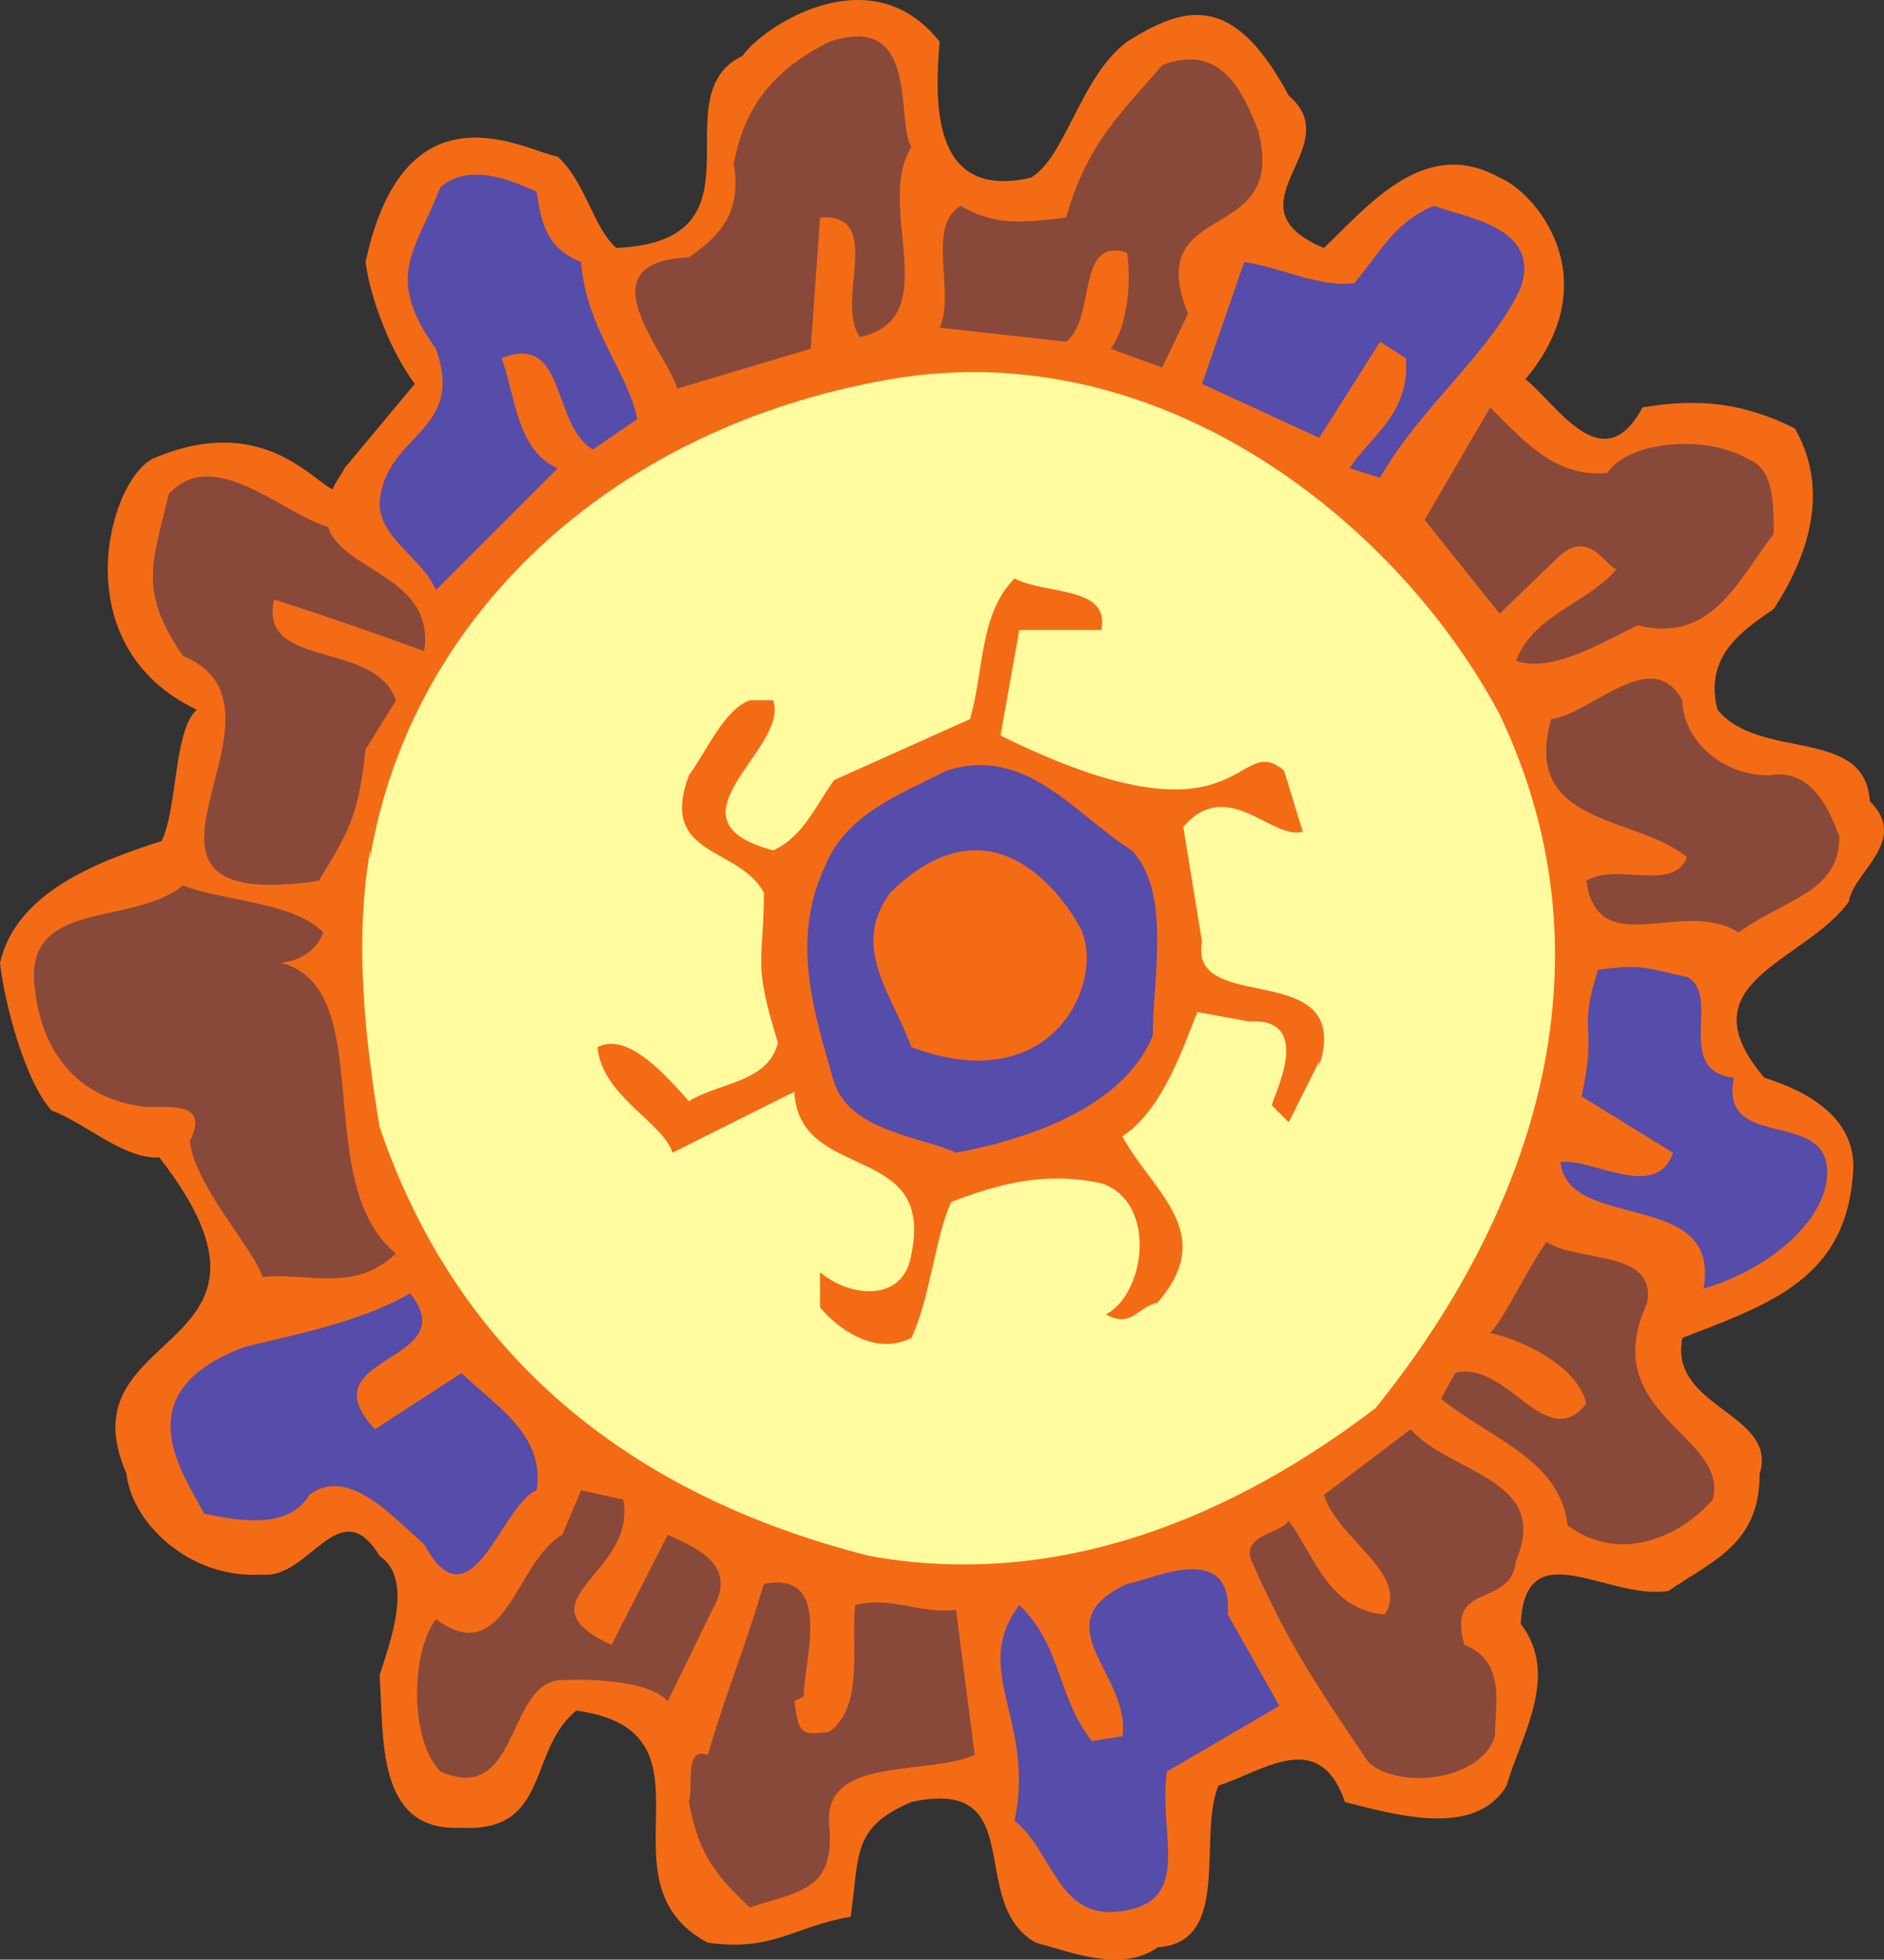
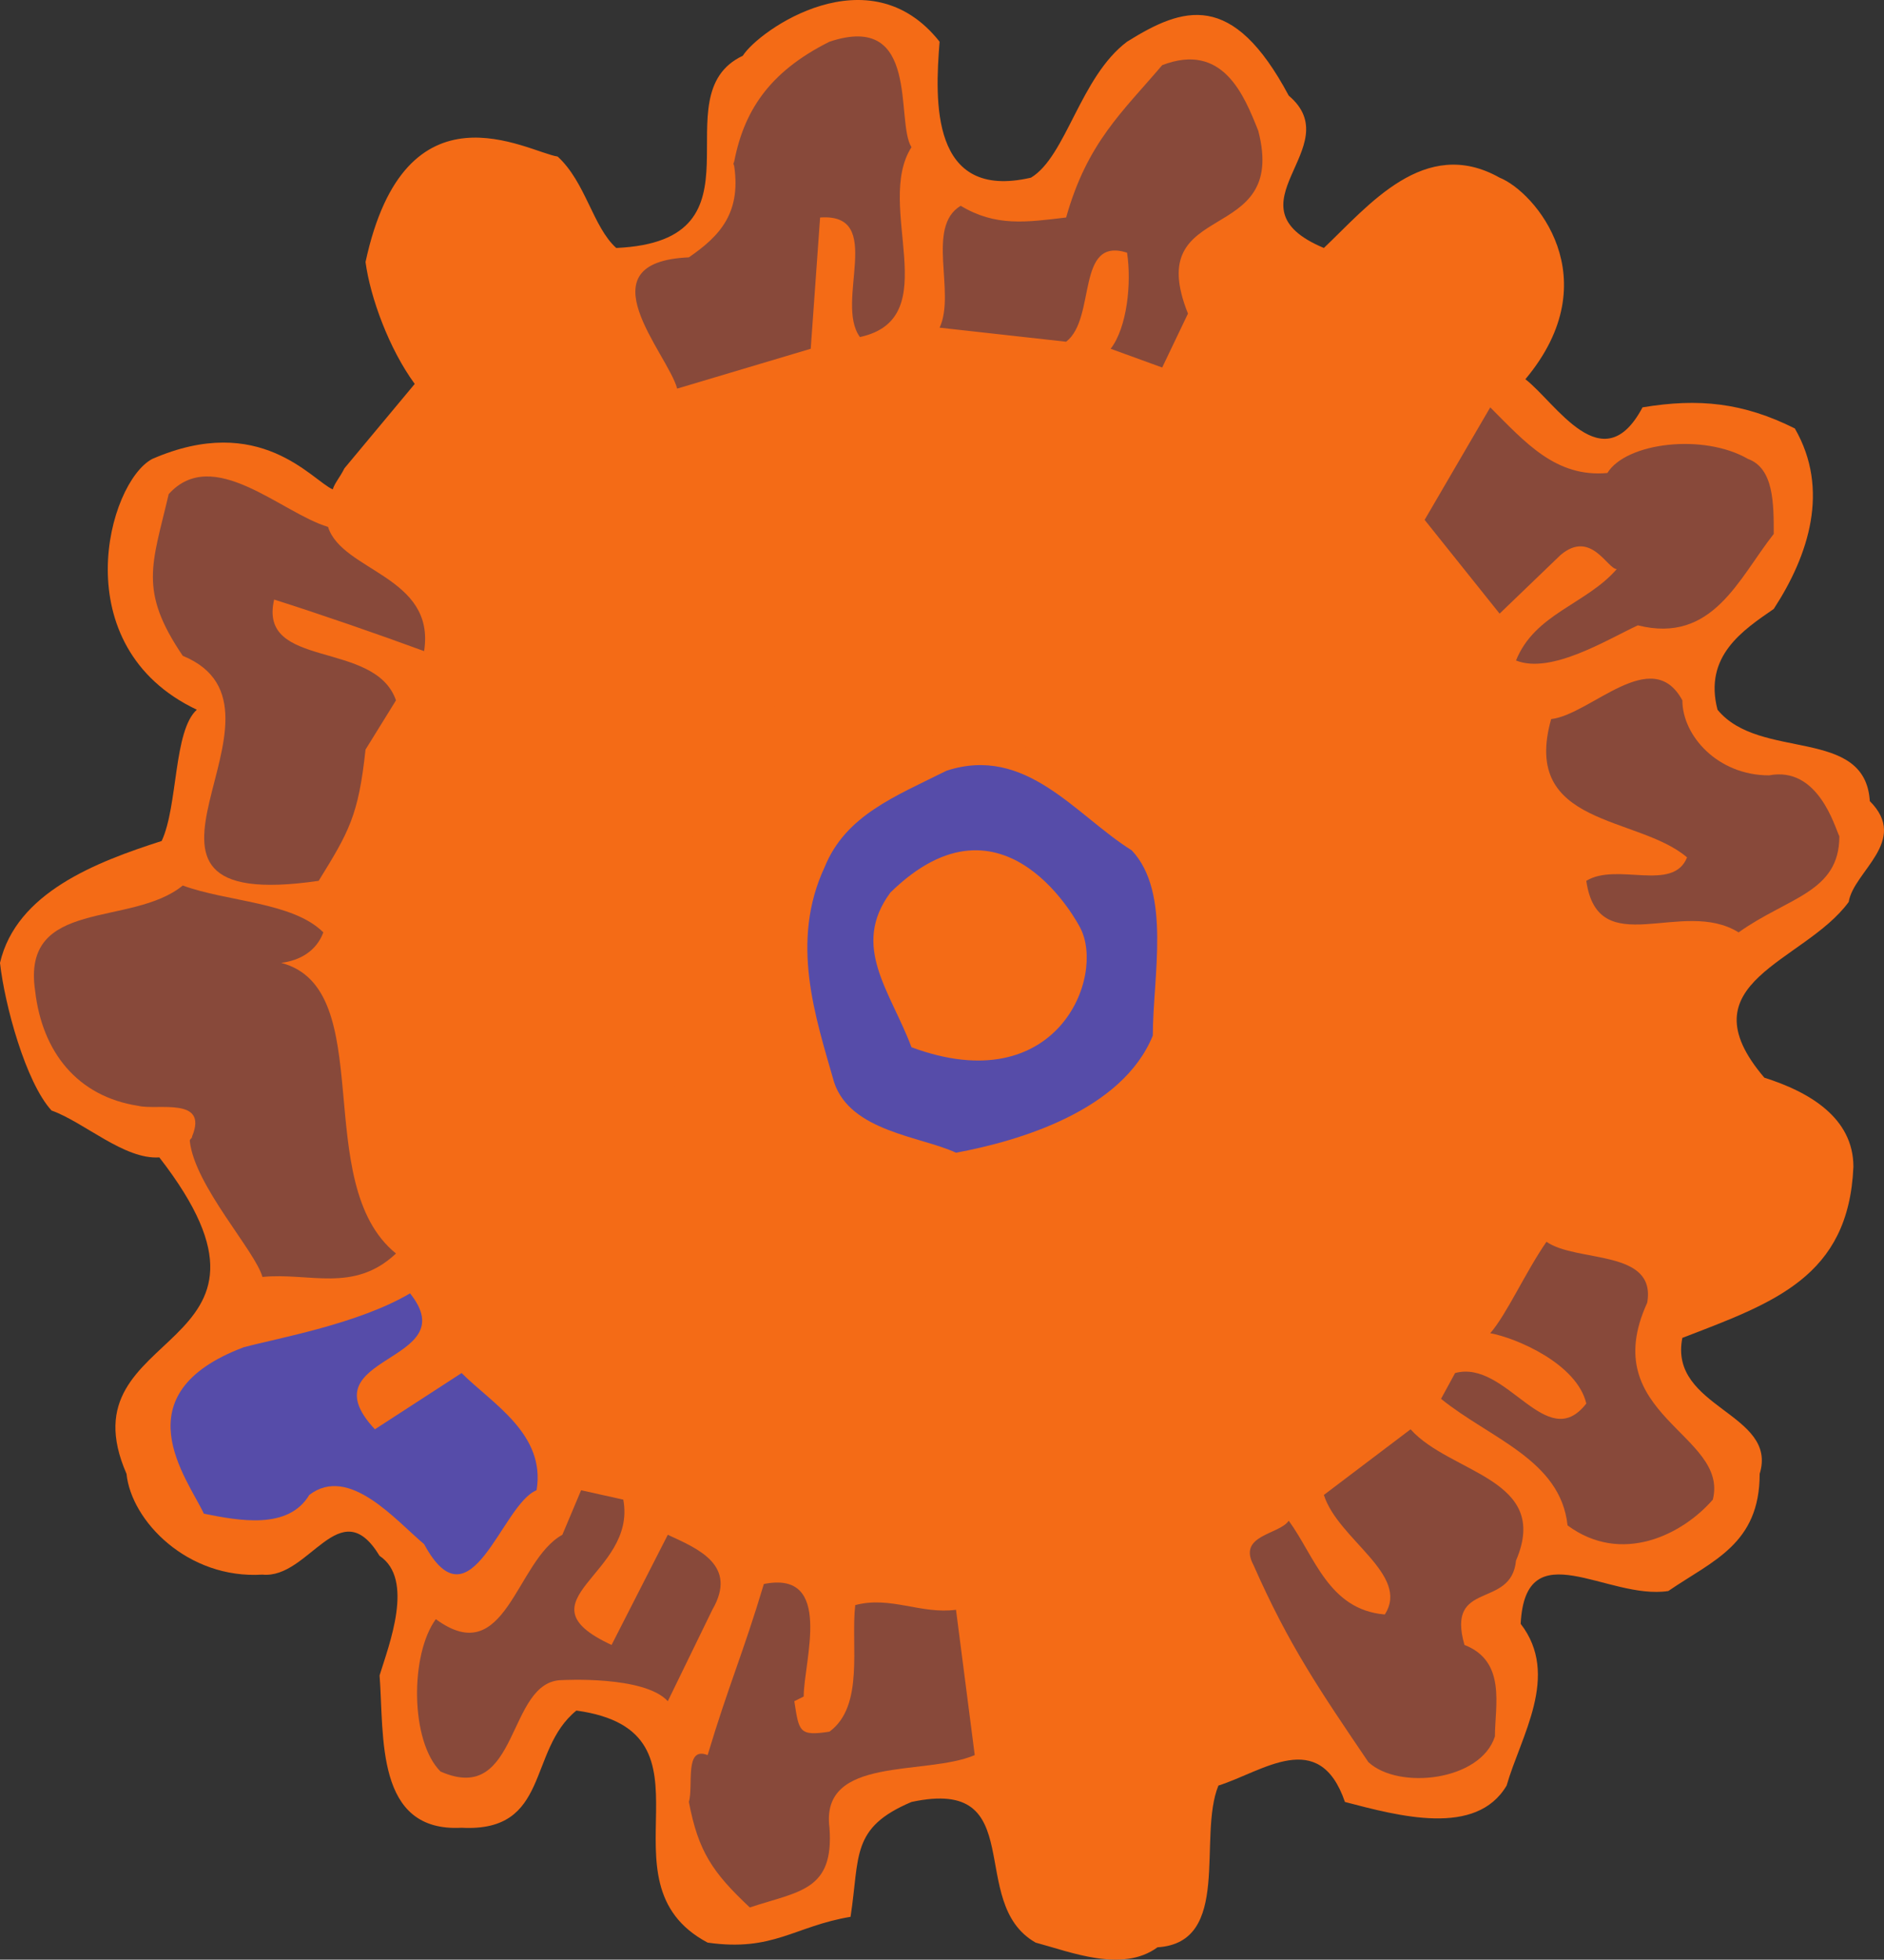
<svg xmlns="http://www.w3.org/2000/svg" width="603.039" height="627.052">
  <rect width="100%" height="100%" fill="#333333" stroke="none" />
  <path fill="#f46b16" fill-rule="evenodd" d="M58.5 312.598c6-2.25 11.25-3.75 15.75-4.5-6 0-12-1.5-15.75-2.25v6.75" />
  <path fill="#f46b16" fill-rule="evenodd" d="M564.75 344.848c-26.25-30.75 12.75-36.75 27-56.25 1.5-9.75 19.5-19.5 6.75-32.25-1.5-24-35.25-12.75-48.75-29.25-4.5-17.25 8.25-25.5 18-32.25 11.25-17.25 18-38.25 6.75-57.75-16.5-8.25-30.75-9.75-48.75-6.75-12.75 24-27.75-1.5-37.5-9 27-32.25 3-60-8.25-64.5-24-13.5-42 9-56.25 22.5-32.25-13.5 8.25-32.25-11.25-48.75-18-33.75-33.75-28.5-51.75-17.25-15 11.25-19.5 36.75-30.75 43.5-32.25 7.5-30.75-24.75-29.25-43.5-22.5-28.5-57.75-3.75-63 4.5-27 12.75 9.75 59.25-40.5 61.5-7.5-6.75-9.75-21-18.75-29.25-9.75-1.5-48.75-25.5-61.5 33.75 1.5 11.25 7.5 27.75 15.75 39l-22.5 27c-1.5 3-3 4.5-3.75 6.75-6.75-3-23.25-24.75-57.75-9.75-14.25 7.5-28.5 60 14.25 80.25-7.5 6.75-6 30.75-11.25 42-21 6.75-46.5 16.5-51.75 39 1.5 13.5 8.25 38.25 16.5 47.25 10.5 3.75 23.25 15.75 34.5 15 49.5 63.75-31.5 53.25-10.5 101.25 1.5 15 19.5 33.75 43.5 32.25 15 1.5 24.75-27 37.5-6 11.25 7.5 3 28.5 0 38.25 1.5 19.5-1.5 50.25 26.25 48.75 28.5 1.5 21-24.75 36.75-37.5 48.75 6.75 5.25 54.75 42 74.25 21 3 27.75-5.25 45.75-8.25 3-19.5 0-28.5 19.5-36.75 38.25-8.25 17.25 32.25 39.75 45 11.25 3 27.75 9.75 39 1.5 24-1.5 12.75-35.25 19.5-51.75 14.25-4.5 32.25-18.75 40.5 5.25 17.25 4.5 42 11.25 51.75-5.25 4.5-15.75 17.25-35.25 4.5-51.75 1.5-30 27.75-7.5 47.25-10.5 14.25-9.75 29.25-15 29.25-37.5 6-19.5-29.25-21-24.75-43.5 29.25-11.25 53.25-19.5 54.75-54.75 0-15.75-14.25-24-28.5-28.5" />
  <path fill="#88493a" fill-rule="evenodd" d="M84 408.598c-2.25-8.25-21.75-29.25-23.25-43.5 0-.75.75-.75.75-1.5 5.25-12.75-11.25-8.25-17.25-9.75-19.5-3-30.75-17.25-33-36.75-4.5-30 30.75-20.25 47.25-33.75 14.25 5.25 35.25 5.25 45 15-2.25 6-7.5 9-13.5 9.75 31.5 8.25 9 70.5 36.75 93-13.5 12.75-27.75 6-42.75 7.5" />
  <path fill="#88493a" fill-rule="evenodd" d="M135.75 208.348c-14.25-5.25-33.75-12-48-16.5-5.25 22.5 32.25 12.75 39 32.25l-9.75 15.75c-2.25 21-5.25 26.25-15 42-77.25 11.25-1.5-54.75-43.5-72-14.25-21-9.75-29.25-4.5-51.75 14.25-15.75 36 6 51 10.5 4.5 14.25 34.5 15.75 30.75 39.75m156-161.25c-12 18.75 11.25 54.75-16.5 60.75-8.25-11.25 8.25-39.75-12.75-38.25l-3 42-42.75 12.75c-3-11.25-30.75-40.5 3.75-42 9.75-6.75 17.25-14.25 14.25-30.75v1.5c3-17.25 11.25-30 30.75-39.75 29.25-9.75 21 25.5 26.25 33.75m111-5.25c9.75 37.5-37.5 21-22.5 58.5l-8.25 17.25-16.5-6c5.25-6.75 6.75-21 5.25-30.75-16.5-5.25-9.75 21-19.5 28.5l-40.5-4.5c5.25-11.25-4.5-32.25 6.75-39 11.25 6.75 21 5.25 33.75 3.75 6.75-24 18-33.75 30.75-48.75 19.5-7.5 26.25 9.75 30.75 21" />
-   <path fill="#564ca9" fill-rule="evenodd" d="M186 83.848c1.5 21 15 35.25 18 50.25l-14.25 9.75c-13.5-8.25-8.25-37.5-29.25-29.25 4.5 11.25 4.5 29.25 18 35.25l-39 39c-3.75-9.75-18-16.5-18-27.75 1.5-22.5 27.75-22.5 18-49.5-16.5-23.25-6.75-30.75 1.5-51.75 9.75-8.25 24-1.5 30.75 1.5 1.5 9.75 3 18 14.25 22.5m300.75 8.25c-9.75 21-32.25 38.25-45 60.75l-9.75-3c6-9.75 19.5-17.25 18-35.25l-8.25-5.25-19.5 30.75-37.5-17.25 13.5-39c11.25 1.5 24 8.25 35.25 6.75 8.25-9.75 12.75-19.5 25.5-24.75 9.75 3.75 34.5 6.75 27.75 26.25" />
-   <path fill="#fffb9e" fill-rule="evenodd" d="M480 228.598c39 81.75 8.25 162.75-39.75 222-44.25 33.75-100.5 58.5-162 47.25-77.25-19.5-132-64.5-156.75-137.25-4.5-27-8.25-59.25-3-88.5v2.25c12.75-75.75 75.75-137.25 166.5-153 87-15 162.75 46.5 195 107.25" />
  <path fill="#88493a" fill-rule="evenodd" d="M514.5 151.348c6-9.75 30.75-12.75 45-4.5 8.25 3 8.25 14.25 8.25 24-11.25 14.25-19.5 35.25-43.5 29.25-9.75 4.5-27.75 15.75-39 11.25 6-15 22.5-18 32.25-29.25-3 0-8.25-12.75-18-4.5l-19.5 18.75-24-30 21-36c11.25 11.25 21 22.5 37.5 21" />
  <path fill="#f46b16" fill-rule="evenodd" d="M352.5 201.598h-26.25l-6 33.75c78.75 39 75-2.25 90.75 11.25l6 19.5c-9.75 3-24-18-38.25-1.5l6 36.75c-4.5 24 48.75 4.5 37.5 39.75v-1.5l-9.75 19.5-5.25-5.25c-1.5 0 15-28.5-7.5-27l-16.5-3c-4.5 11.25-11.25 31.5-24 39.75 9.75 18 30.75 30.75 11.25 53.25-6.75 1.5-8.25 8.25-16.5 3.75 12.75-6.75 16.5-36-1.5-42-18-3.75-32.25 0-48 6-5.25 11.25-6.75 30.75-12.75 43.5-13.5 6.75-26.25-6-29.25-9.75v-11.25c9.75 8.25 27 9.75 29.25-6 7.5-36-36-22.5-37.5-51.75l-39 19.5c-3-9.75-22.5-18-24-33.75 9.75-5.25 22.5 9.75 29.25 17.25 9.75-6 25.5-6 28.5-18.75-8.25-26.25-4.5-25.5-4.5-48-8.25-15-33.75-11.25-24-37.5 6-8.25 11.25-21 19.5-24h7.5c5.25 15.75-36.75 38.25 0 48 9.75-4.5 13.5-14.25 19.5-22.5l43.5-19.5c4.5-15.75 3-33.75 14.25-45 9.75 5.25 30.75 2.25 27.75 16.5" />
  <path fill="#88493a" fill-rule="evenodd" d="M566.25 248.098c15.75-3 21 16.5 22.5 19.5 0 18-16.5 19.5-32.25 30.75-18-11.25-45 9.75-48.75-16.5 9.75-6 27.75 3.75 32.25-7.5-15.75-13.5-53.25-9.75-43.5-44.25 12.75-1.5 32.25-24 42-6 0 11.25 11.25 24 27.75 24" />
  <path fill="#564ca9" fill-rule="evenodd" d="M362.25 272.098c12.75 13.5 6.75 40.5 6.75 59.25-9.75 24-42.75 33.75-63 37.5-11.25-5.25-33.75-6.75-39-22.5-6-21-14.25-45-3-69 6.75-16.5 22.5-22.5 39-30.75 25.5-8.25 41.25 14.25 59.25 25.5" />
  <path fill="#f46b16" fill-rule="evenodd" d="M345.75 296.848c8.25 15.75-7.5 55.5-54 38.25-6.75-18-19.5-32.25-6.75-49.5 36.75-36 60.75 11.25 60.75 11.25" />
-   <path fill="#564ca9" fill-rule="evenodd" d="M555 344.848c-5.25 25.5 35.25 7.5 29.25 35.25-3.75 14.25-21 27-39 32.25 6-32.25-43.5-18-45.75-40.5 9.75-1.5 30.75 12.75 36-3l-29.25-18c5.25-24-1.5-19.5 5.25-40.5 14.25-2.25 17.25 0 28.5 2.25 11.25 6-4.5 30 15 32.25" />
  <path fill="#88493a" fill-rule="evenodd" d="M527.25 416.848c-16.5 36 26.25 42 21 63-9.75 11.25-29.25 21-46.5 8.25-2.25-21-24.75-27.75-40.5-40.5l4.5-8.25c16.5-4.5 29.25 26.25 42 9.75-3-12.75-22.5-21-30.75-22.5 5.25-6 11.25-19.5 18-29.25 9.75 6.75 35.25 2.25 32.25 19.5" />
  <path fill="#564ca9" fill-rule="evenodd" d="m120 457.348 27.75-18c9.75 9.75 27 19.5 24 37.5-11.25 4.5-21 45-36 17.25-9-7.5-24-25.5-36.75-15.75-6.75 11.25-22.5 8.25-33.75 6-5.25-11.25-27-38.25 12.75-53.25 11.25-3 36.75-7.5 53.25-17.25 18 22.5-33.75 19.5-11.25 43.5" />
  <path fill="#88493a" fill-rule="evenodd" d="M485.25 499.348c-1.5 15.75-22.5 6-16.5 27 13.5 5.25 9.75 19.5 9.75 29.25-4.5 14.25-30.75 17.25-40.5 8.25-15.75-23.25-25.5-37.5-36.75-63-5.25-9.75 8.25-9.75 11.25-14.25 8.25 11.25 12.75 28.5 30.75 30 8.25-12.75-15-24-19.5-38.25l27.75-21c12.75 14.25 45 15.75 33.75 42m-285.75-19.5c4.5 24-34.5 32.25-3.75 46.5l18-35.25c9.75 4.5 22.5 9.75 14.25 24l-14.25 29.25c-7.5-8.25-33.75-6.75-33.75-6.75-18 0-13.5 40.5-39 29.25-9.75-9.75-9.75-37.5-1.5-48.75 22.5 16.5 25.5-18.75 40.5-27l6-14.25 13.5 3" />
-   <path fill="#564ca9" fill-rule="evenodd" d="m393 516.598 16.5 29.25-36 21c-3 21 9.75 43.5-18 45-17.25 0-18.75-19.5-30.75-29.25 6.75-32.25-14.25-48 1.5-69 13.5 12.75 12 29.25 23.25 43.5l9.75-1.5c3-19.5-26.25-36 1.5-48.75 8.25-1.5 33.75-14.25 32.25 9.75" />
  <path fill="#88493a" fill-rule="evenodd" d="m257.25 542.848-3 1.5c1.5 9.75 1.5 11.25 11.25 9.75 11.25-8.25 6.75-27.75 8.25-40.5 11.25-3 21 3 32.25 1.5l6 46.5c-15.75 6.75-49.5 0-46.5 23.25 1.5 20.25-9.75 20.25-25.5 25.5-12-11.25-16.5-18-19.5-33.75 1.5-5.25-1.5-18 6-15 6.75-22.5 11.25-32.25 18-54.75 22.5-4.5 12.75 24.75 12.75 36" />
</svg>